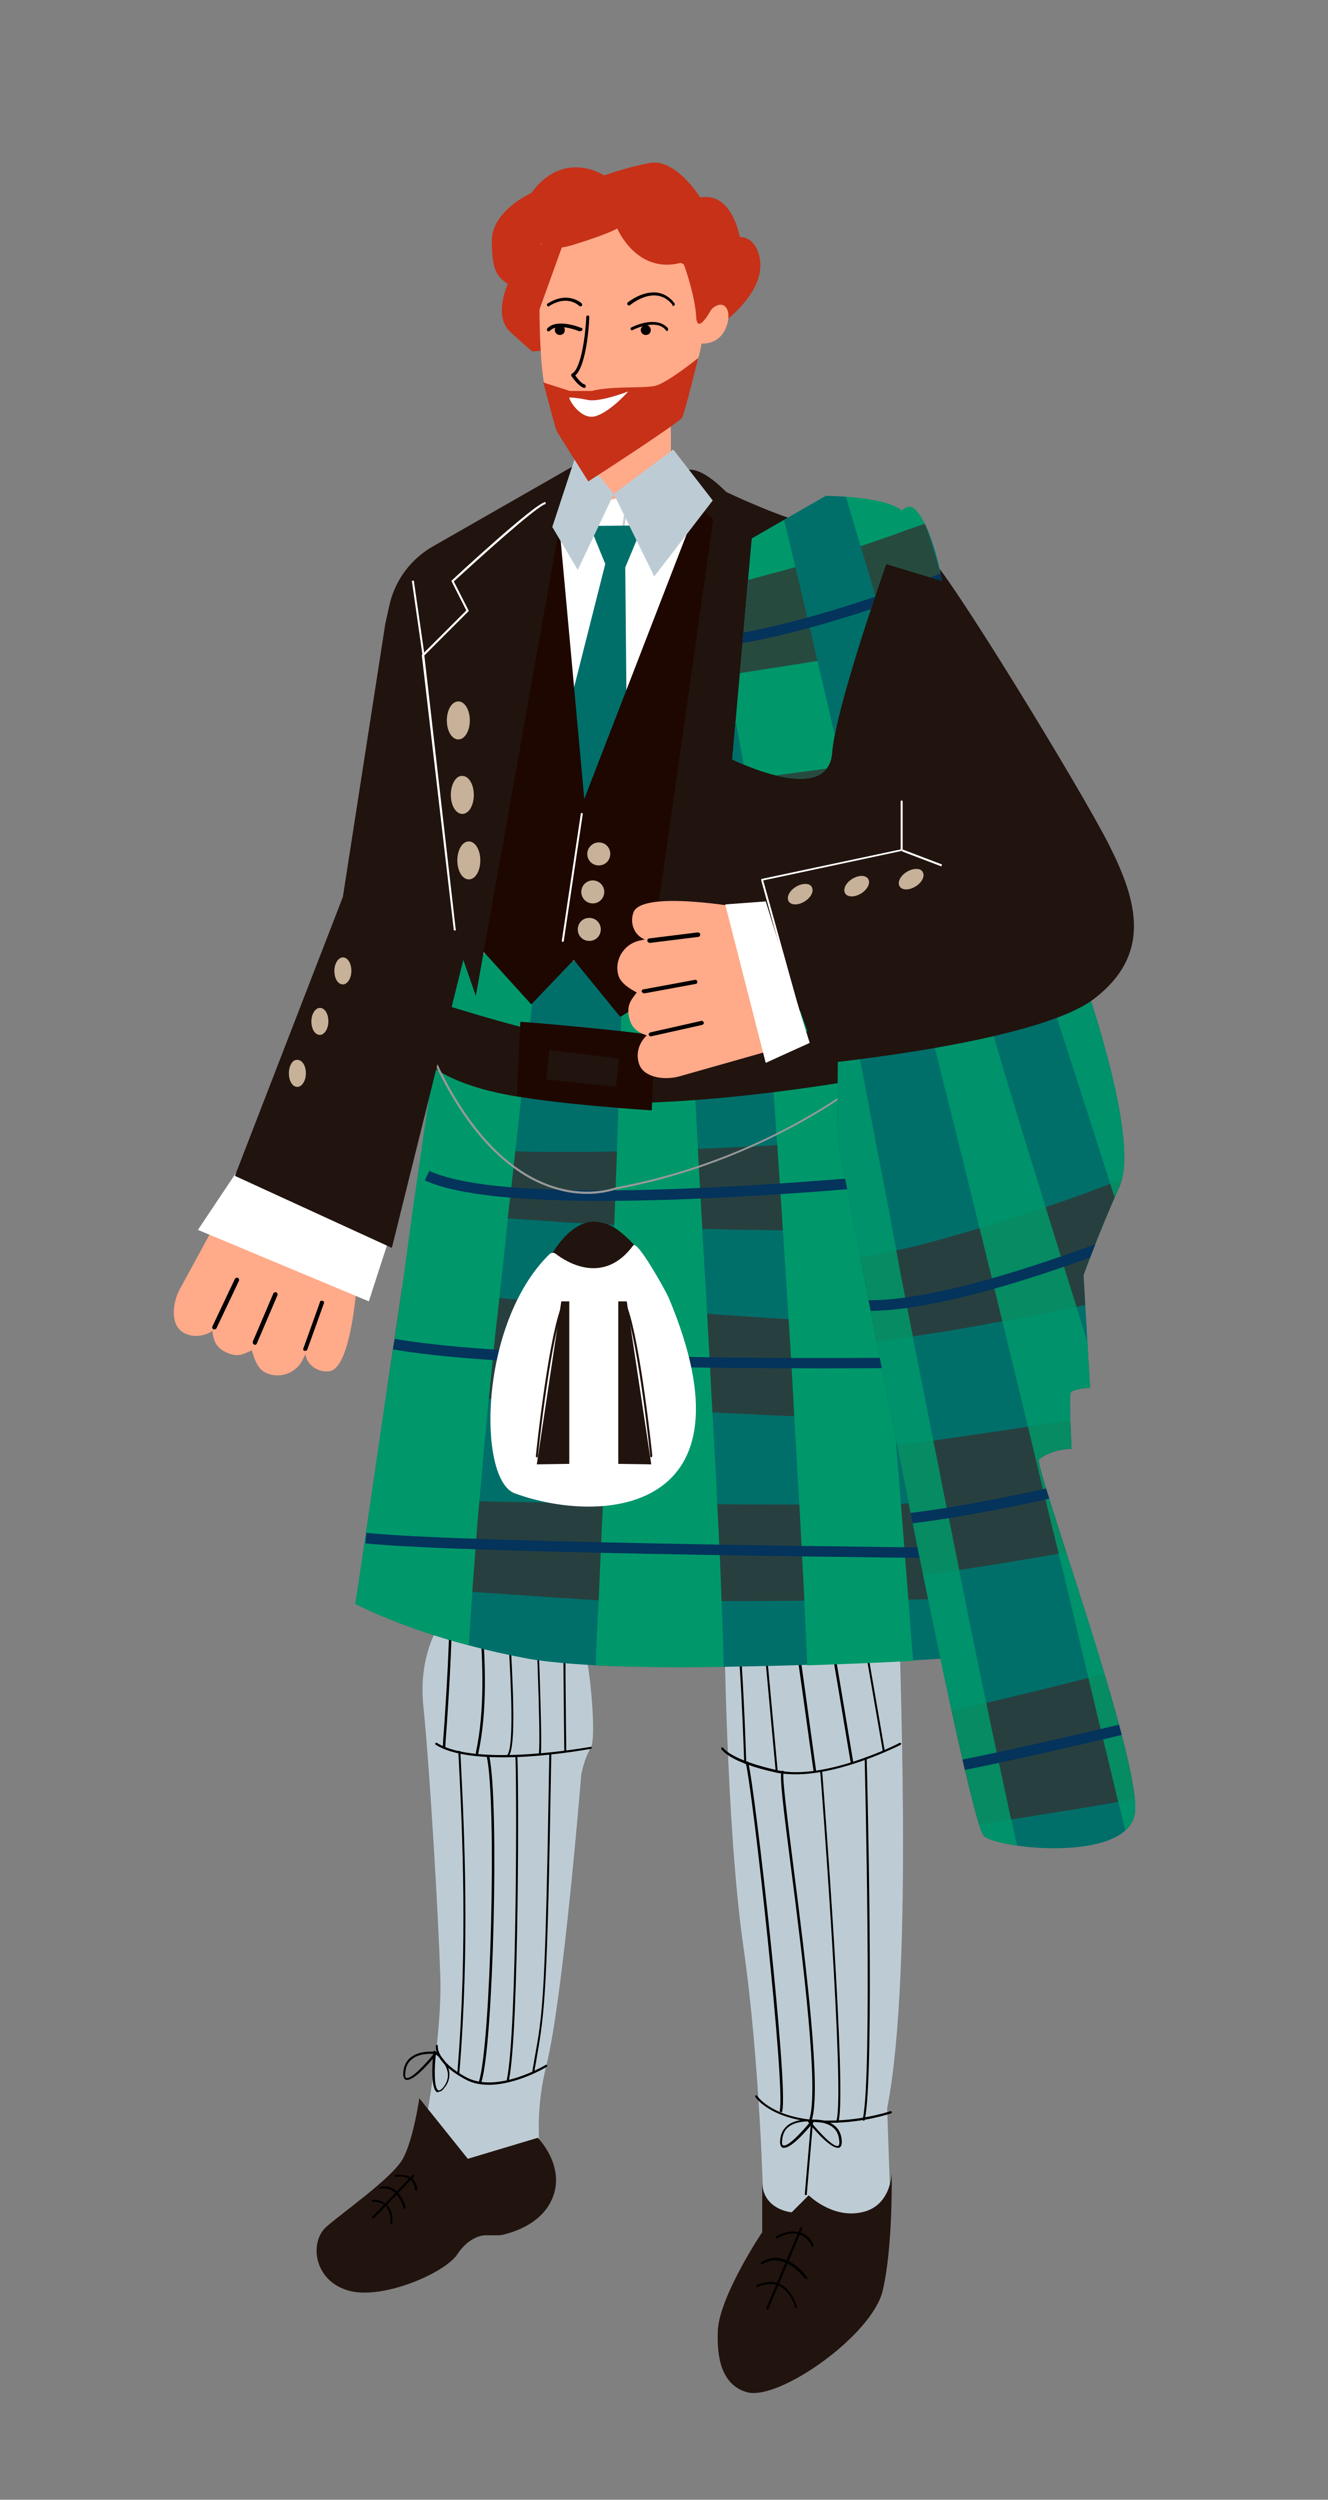
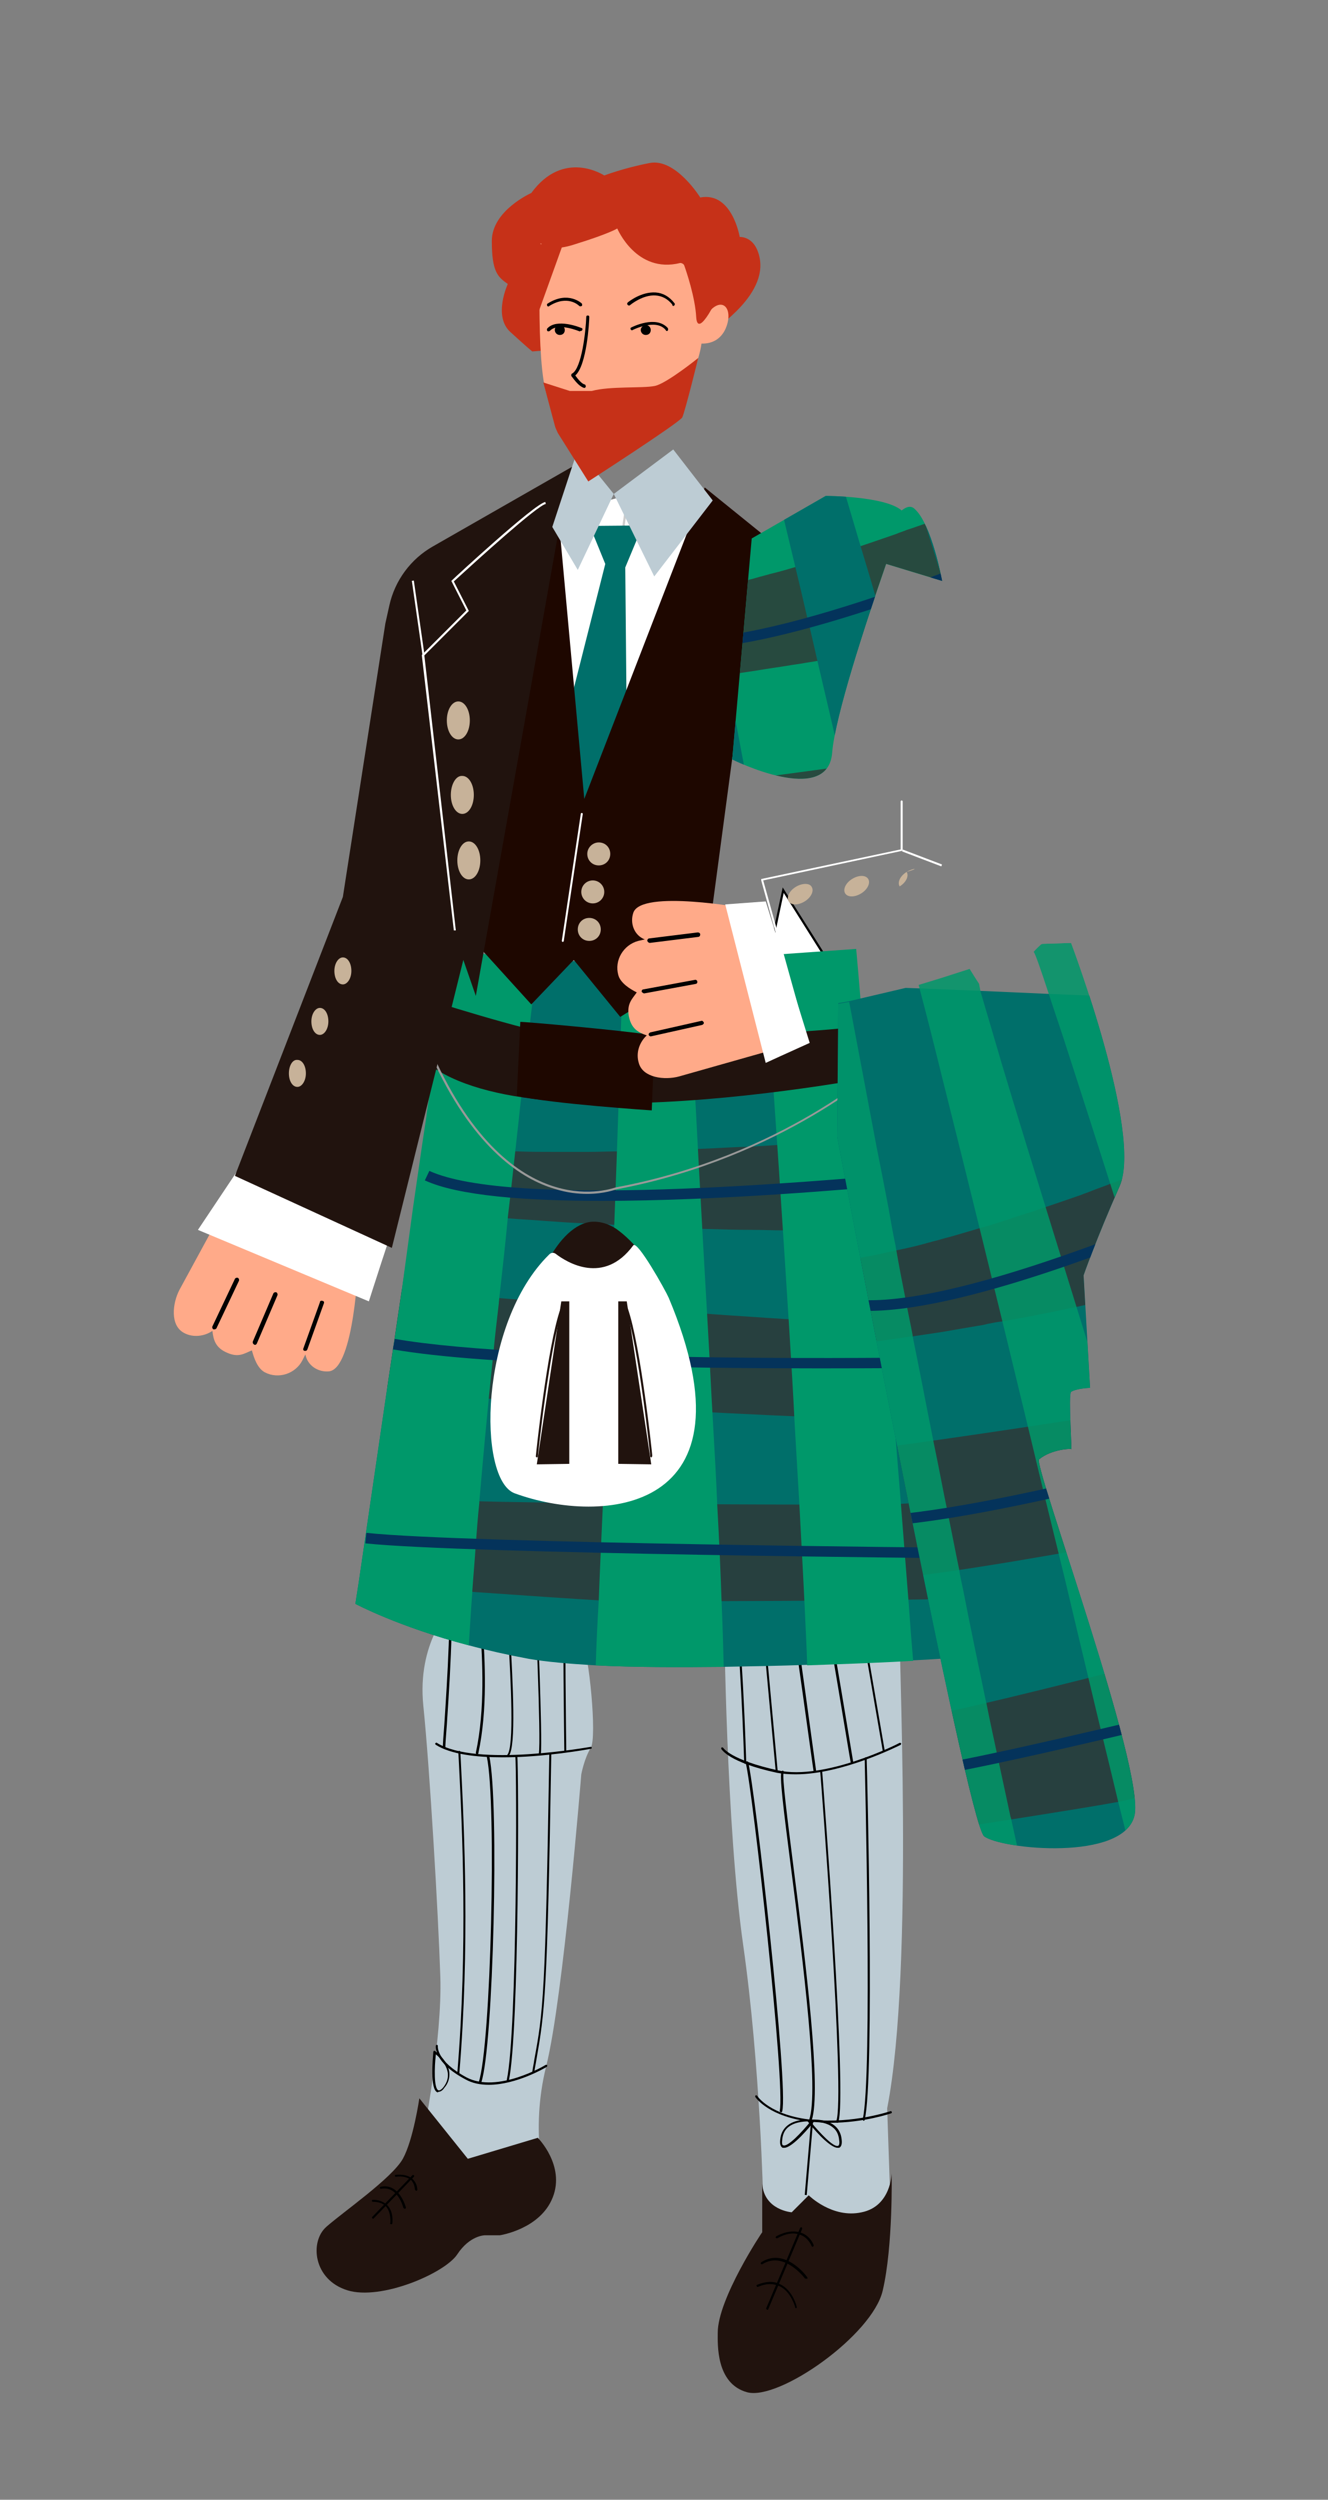
<svg xmlns="http://www.w3.org/2000/svg" xmlns:xlink="http://www.w3.org/1999/xlink" id="Слой_1" x="0px" y="0px" viewBox="0 0 265.7 500" style="enable-background:new 0 0 265.7 500;" xml:space="preserve">
  <rect x="0" y="0" width="265.7" height="500" fill="#808080" stroke="none" />
  <style type="text/css"> .st0{fill:#FFFFFF;} .st1{fill:#BDCCD4;} .st2{fill:#21130E;} .st3{fill:#006F6A;} .st4{opacity:0.77;} .st5{fill:#333333;} .st6{fill:#00986A;} .st7{fill:#04335B;} .st8{fill:#1E0700;} .st9{fill:#999999;} .st10{fill:#FFAA89;} .st11{fill:#CCCCCC;} .st12{fill:#C7B299;} .st13{clip-path:url(#SVGID_2_);} .st14{opacity:0.85;} .st15{fill:#C63118;} .st16{clip-path:url(#SVGID_4_);} .st17{fill:#FFFF00;} </style>
  <g>
    <g>
      <g>
        <g>
          <g>
            <g>
              <polygon class="st0" points="156.7,178 150.4,208.1 172.8,203.4 " />
            </g>
          </g>
          <g>
            <g>
              <path d="M156.6,177.5l16.5,26.1l-23.1,4.8L156.6,177.5z M156.8,178.6l-6.2,29.3l21.8-4.5L156.8,178.6z" />
            </g>
          </g>
        </g>
        <g>
          <g>
            <g>
              <g>
                <g>
                  <path class="st1" d="M180,324.2c-0.4,3,3,69.5-2.5,97.5l0.6,17.6l-2.5,8.1l-13.8,6.6l-9.1-13.8c0,0-0.6-27.3-4-51.1 c-3.4-23.7-3.8-64.8-3.8-64.8H180z" />
                </g>
              </g>
            </g>
            <g>
              <g>
                <g>
                  <g>
                    <path d="M159.2,354.9c9.4,0,20.8-5.8,21-5.9c0.1-0.1,0.1-0.2,0.1-0.3c-0.1-0.1-0.2-0.1-0.3-0.1c-0.1,0.1-14.9,7.6-24.4,5.5 c-9.5-2.1-10.9-4.5-10.9-4.5c-0.1-0.1-0.2-0.1-0.3-0.1c-0.1,0.1-0.1,0.2-0.1,0.3c0.1,0.1,1.4,2.7,11.2,4.8 C156.6,354.8,157.8,354.9,159.2,354.9z" />
                  </g>
                </g>
              </g>
              <g>
                <g>
                  <g>
                    <path d="M176.8,350.3C176.8,350.3,176.8,350.3,176.8,350.3c0.2,0,0.2-0.1,0.2-0.2l-4.9-28.4c0-0.1-0.1-0.2-0.2-0.2 c-0.1,0-0.2,0.1-0.2,0.2l4.9,28.4C176.6,350.2,176.7,350.3,176.8,350.3z" />
                  </g>
                </g>
              </g>
              <g>
                <g>
                  <g>
                    <path d="M163.1,354.5C163.1,354.5,163.1,354.5,163.1,354.5c0.1,0,0.2-0.1,0.2-0.2c-0.2-1.2-4-29.9-4.7-32.6 c0-0.1-0.1-0.2-0.3-0.2c-0.1,0-0.2,0.1-0.2,0.3c0.6,2.7,4.6,32.3,4.7,32.6C162.9,354.4,163,354.5,163.1,354.5z" />
                  </g>
                </g>
              </g>
              <g>
                <g>
                  <g>
                    <path d="M155.4,354.5C155.4,354.5,155.4,354.5,155.4,354.5c0.1,0,0.2-0.1,0.2-0.2l-3-32.6c0-0.1-0.1-0.2-0.2-0.2 c-0.1,0-0.2,0.1-0.2,0.2l3,32.6C155.2,354.4,155.3,354.5,155.4,354.5z" />
                  </g>
                </g>
              </g>
              <g>
                <g>
                  <g>
                    <path d="M149.1,352.8C149.1,352.8,149.1,352.8,149.1,352.8c0.1,0,0.2-0.1,0.2-0.2c0-1.1-0.9-27.2-2.1-31 c0-0.1-0.2-0.2-0.3-0.1c-0.1,0-0.2,0.2-0.1,0.3c1.2,3.7,2.1,30.6,2.1,30.9C148.9,352.7,149,352.8,149.1,352.8z" />
                  </g>
                </g>
              </g>
              <g>
                <g>
                  <g>
                    <path d="M170.5,352.6C170.5,352.6,170.5,352.6,170.5,352.6c0.2,0,0.2-0.1,0.2-0.2c-0.2-1.1-4.6-28.1-5.3-30.7 c0-0.1-0.1-0.2-0.3-0.2c-0.1,0-0.2,0.1-0.2,0.3c0.7,2.7,5.2,30.4,5.3,30.7C170.3,352.5,170.4,352.6,170.5,352.6z" />
                  </g>
                </g>
              </g>
              <g>
                <g>
                  <g>
                    <g>
                      <path d="M166.1,424.6c6.8,0,12.2-1.9,12.2-1.9c0.1,0,0.2-0.2,0.1-0.3c0-0.1-0.2-0.2-0.3-0.1c-0.1,0-7.3,2.5-15.6,1.7 c-8.3-0.8-11-4.7-11-4.8c-0.1-0.1-0.2-0.1-0.3-0.1c-0.1,0.1-0.1,0.2-0.1,0.3c0.1,0.2,2.8,4.1,11.3,5 C163.8,424.5,165,424.6,166.1,424.6z" />
                    </g>
                  </g>
                </g>
                <g>
                  <g>
                    <g>
                      <path d="M156.6,429.6c-0.4-0.2-0.6-0.7-0.5-1.6c0.1-1.2,0.6-2.2,1.5-2.9c1.9-1.5,5-1.1,5.1-1.1c0.1,0,0.1,0.1,0.2,0.1 c0,0.1,0,0.2,0,0.2c-0.7,0.9-4.3,5.3-6,5.3C156.8,429.6,156.7,429.6,156.6,429.6z M157.8,425.4c-0.8,0.6-1.2,1.5-1.3,2.6 c-0.1,0.7,0,1.1,0.2,1.1c0.9,0.4,3.7-2.6,5.5-4.8C161.4,424.3,159.2,424.3,157.8,425.4z" />
                    </g>
                  </g>
                </g>
                <g>
                  <g>
                    <g>
                      <path class="st0" d="M161.4,439l1.3-14.8L161.4,439z" />
                    </g>
                  </g>
                  <g>
                    <g>
                      <rect x="154.6" y="431.4" transform="matrix(8.540475e-02 -0.996 0.996 8.540475e-02 -281.869 556.162)" width="14.9" height="0.4" />
                    </g>
                  </g>
                </g>
                <g>
                  <g>
                    <g>
                      <path d="M161.6,424.3c0-0.1-0.1-0.1,0-0.2c0-0.1,0.1-0.1,0.2-0.1c0.1,0,3.2-0.4,5.1,1.1c0.9,0.7,1.4,1.7,1.5,2.9 c0.1,0.9-0.1,1.4-0.5,1.6c-0.1,0-0.2,0-0.3,0C165.9,429.6,162.3,425.3,161.6,424.3z M162.2,424.4c1.8,2.2,4.6,5.2,5.5,4.8 c0.2-0.1,0.3-0.5,0.2-1.1c-0.1-1.1-0.5-2-1.3-2.6c-1.1-0.9-2.7-1.1-3.8-1.1C162.6,424.4,162.4,424.4,162.2,424.4z" />
                    </g>
                  </g>
                </g>
              </g>
            </g>
            <g>
              <g>
                <g>
                  <g>
                    <path d="M172.8,424.2c0.1,0,0.2-0.1,0.2-0.2c2-8.1,0.5-69.7,0.4-72.3c0-0.1-0.1-0.2-0.2-0.2c-0.1,0-0.2,0.1-0.2,0.2 c0,0.6,1.6,64.1-0.4,72.2C172.6,424,172.7,424.2,172.8,424.2C172.8,424.2,172.8,424.2,172.8,424.2z" />
                  </g>
                </g>
              </g>
              <g>
                <g>
                  <g>
                    <path d="M167.5,424.6c0.1,0,0.2,0,0.2-0.1c1.9-4.4-3-67.5-3.2-70.2c0-0.1-0.1-0.2-0.2-0.2c-0.1,0-0.2,0.1-0.2,0.2 c0.1,0.7,5.1,65.7,3.2,70C167.3,424.4,167.3,424.6,167.5,424.6C167.5,424.6,167.5,424.6,167.5,424.6z" />
                  </g>
                </g>
              </g>
              <g>
                <g>
                  <g>
                    <path d="M162.2,424.2c0.1,0,0.2-0.1,0.2-0.1c2-5.9-1.2-31.6-3.6-50.3c-1.2-9.6-2.4-18.7-2-19.3c0.1-0.1,0-0.2-0.1-0.3 c-0.1-0.1-0.2,0-0.3,0.1c-0.5,0.7,0.3,7.2,1.9,19.6c2.4,18.7,5.6,44.3,3.6,50.1C162,424,162.1,424.1,162.2,424.2 C162.2,424.2,162.2,424.2,162.2,424.2z" />
                  </g>
                </g>
              </g>
              <g>
                <g>
                  <g>
                    <path d="M156.3,422.5c0.1,0,0.2-0.1,0.2-0.2c1.3-4.8-5.4-64.3-6.8-69.8c0-0.1-0.1-0.2-0.3-0.2c-0.1,0-0.2,0.1-0.2,0.3 c1.4,5.5,8,64.9,6.8,69.6C156,422.3,156.1,422.5,156.3,422.5C156.2,422.5,156.3,422.5,156.3,422.5z" />
                  </g>
                </g>
              </g>
            </g>
          </g>
          <g>
            <g>
              <g>
                <g>
                  <path class="st1" d="M116.5,328.4c1.3,2.1,3,19.1,1.7,21.2c-1.3,2.1-1.9,5.3-1.9,5.3s-3.6,44.7-7,58.3 c-3.4,13.6,0,24.2,0,24.2l-16.5,5.1l-8.1-15.3c0,0,3.8-19.5,3.4-31.8c-0.4-12.3-2.1-41.5-3.4-54.2 c-1.3-12.7,5.5-19.5,5.5-19.5L116.5,328.4z" />
                </g>
              </g>
            </g>
            <g>
              <g>
                <g>
                  <g>
                    <path d="M100.6,351.5c8.4,0,17-1.6,17.6-1.7c0.1,0,0.2-0.1,0.2-0.2c0-0.1-0.1-0.2-0.2-0.2c-0.2,0-22.9,4.2-30.8-0.8 c-0.1-0.1-0.2,0-0.3,0.1c-0.1,0.1,0,0.2,0.1,0.3C90.2,350.9,95.3,351.5,100.6,351.5z" />
                  </g>
                </g>
              </g>
              <g>
                <g>
                  <g>
                    <path d="M113.1,350.3C113.1,350.3,113.1,350.3,113.1,350.3c0.1,0,0.2-0.1,0.2-0.2c0-0.3-0.4-28,0-30c0-0.1-0.1-0.2-0.2-0.2 c-0.1,0-0.2,0.1-0.2,0.2c-0.4,2.1,0,29,0,30.1C112.9,350.2,112.9,350.3,113.1,350.3z" />
                  </g>
                </g>
              </g>
              <g>
                <g>
                  <g>
                    <path d="M108,351.1c0.1,0,0.2-0.1,0.2-0.2c0.4-3-0.8-30.6-0.8-31.8c0-0.1-0.1-0.2-0.2-0.2c-0.1,0-0.2,0.1-0.2,0.2 c0,0.3,1.3,28.8,0.8,31.7C107.8,351,107.8,351.1,108,351.1C108,351.1,108,351.1,108,351.1z" />
                  </g>
                </g>
              </g>
              <g>
                <g>
                  <g>
                    <path d="M101.6,351.3c0.1,0,0.1,0,0.2-0.1c1.5-1.8,0.8-14.5,0.3-23.8c-0.2-4.3-0.4-7.7-0.3-8.6c0-0.1-0.1-0.2-0.2-0.2 c-0.1,0-0.2,0.1-0.2,0.2c-0.1,0.9,0.1,4.3,0.3,8.7c0.5,8.7,1.2,21.9-0.2,23.5c-0.1,0.1-0.1,0.2,0,0.3 C101.5,351.3,101.6,351.3,101.6,351.3z" />
                  </g>
                </g>
              </g>
              <g>
                <g>
                  <g>
                    <path d="M95.5,350.9c0.1,0,0.2-0.1,0.2-0.2c1.9-8.8,1.3-18.6,0.9-25.1c-0.2-3.4-0.4-6-0.1-7.2c0-0.1,0-0.2-0.2-0.3 c-0.1,0-0.2,0-0.3,0.2c-0.3,1.2-0.1,3.8,0.1,7.3c0.4,6.4,1,16.2-0.9,25C95.2,350.8,95.3,350.9,95.5,350.9 C95.5,350.9,95.5,350.9,95.5,350.9z" />
                  </g>
                </g>
              </g>
              <g>
                <g>
                  <g>
                    <path d="M88.9,349.8c0.1,0,0.2-0.1,0.2-0.2c0-0.5,0.1-2.2,0.3-4.6c0.9-13.4,1.5-25.9,0.3-27.3c-0.1-0.1-0.3-0.2-0.4-0.2 c-0.1,0-0.2,0.1-0.2,0.2c0,0.1,0.1,0.2,0.2,0.2c0,0,0,0,0,0c1.3,1.4,0.1,19.3-0.4,27c-0.2,2.4-0.3,4.1-0.3,4.6 C88.7,349.7,88.8,349.8,88.9,349.8z" />
                  </g>
                </g>
              </g>
            </g>
            <g>
              <g>
                <g>
                  <g>
                    <path d="M97.8,417c5.5,0,11.3-3.4,11.6-3.6c0.1-0.1,0.1-0.2,0.1-0.3c-0.1-0.1-0.2-0.1-0.3-0.1c-0.1,0.1-9.7,5.8-15.9,2.5 c-6.1-3.3-5.7-6.2-5.7-6.3c0-0.1-0.1-0.2-0.2-0.2c-0.1,0-0.2,0.1-0.2,0.2c0,0.1-0.5,3.3,5.9,6.7 C94.5,416.7,96.1,417,97.8,417z" />
                  </g>
                </g>
              </g>
              <g>
                <g>
                  <g>
                    <g>
                      <path d="M106.7,414.7c0.1,0,0.2-0.1,0.2-0.2c0.1-0.9,0.3-1.7,0.4-2.4c1.7-9.8,2.2-12.5,3-61.2c0-0.1-0.1-0.2-0.2-0.2 c-0.1,0-0.2,0.1-0.2,0.2c-0.8,48.6-1.2,51.3-3,61.1c-0.1,0.8-0.3,1.6-0.4,2.4C106.5,414.5,106.6,414.6,106.7,414.7 C106.7,414.7,106.7,414.7,106.7,414.7z" />
                    </g>
                  </g>
                </g>
                <g>
                  <g>
                    <g>
                      <path d="M101.6,416.4c0.1,0,0.2-0.1,0.2-0.2c2.1-9.7,2-62.8,1.7-64.9c0-0.1-0.1-0.2-0.2-0.2c-0.1,0-0.2,0.1-0.2,0.2 c0.3,2.1,0.4,55-1.7,64.7C101.4,416.2,101.5,416.3,101.6,416.4C101.6,416.4,101.6,416.4,101.6,416.4z" />
                    </g>
                  </g>
                </g>
                <g>
                  <g>
                    <g>
                      <path d="M96.1,416.6c0.1,0,0.2-0.1,0.2-0.1c2.4-7.1,3.6-55.9,1.6-65.2c0-0.1-0.1-0.2-0.3-0.2c-0.1,0-0.2,0.1-0.2,0.3 c2,9.3,0.8,57.9-1.6,65C95.9,416.5,95.9,416.6,96.1,416.6C96.1,416.6,96.1,416.6,96.1,416.6z" />
                    </g>
                  </g>
                </g>
                <g>
                  <g>
                    <g>
                      <path d="M91.7,414.9c0.1,0,0.2-0.1,0.2-0.2c2.1-25.3,1-48.5,0.3-62.4l-0.1-1.9c0-0.1-0.1-0.2-0.2-0.2 c-0.1,0-0.2,0.1-0.2,0.2l0.1,1.9c0.7,13.8,1.8,37-0.3,62.3C91.4,414.8,91.5,414.9,91.7,414.9 C91.7,414.9,91.7,414.9,91.7,414.9z" />
                    </g>
                  </g>
                </g>
              </g>
            </g>
            <g>
              <g>
                <g>
-                   <path d="M81.2,416c-0.4-0.2-0.6-0.7-0.5-1.6c0.1-1.2,0.6-2.2,1.5-2.9c1.9-1.5,5-1.1,5.1-1.1c0.1,0,0.1,0.1,0.2,0.1 c0,0.1,0,0.2,0,0.2c-0.7,0.9-4.3,5.3-6,5.3C81.3,416.1,81.2,416,81.2,416z M82.4,411.9c-0.8,0.6-1.2,1.5-1.3,2.6 c-0.1,0.7,0,1.1,0.2,1.1c0.9,0.4,3.7-2.6,5.5-4.8C85.9,410.8,83.8,410.7,82.4,411.9z" />
-                 </g>
+                   </g>
              </g>
            </g>
            <g>
              <g>
                <g>
                  <path d="M87.5,418.5c-1.5-0.6-0.9-6.8-0.8-8.1c0-0.1,0.1-0.1,0.1-0.2c0.1,0,0.1,0,0.2,0c0.1,0.1,2.6,1.9,2.9,4.3 c0.1,1.1-0.2,2.2-1,3.1c-0.4,0.6-0.8,0.8-1.2,0.8C87.7,418.5,87.6,418.5,87.5,418.5z M87.7,418.1c0.2,0.1,0.6-0.1,1-0.6 c0.7-0.9,1-1.8,0.9-2.8c-0.2-1.8-1.8-3.3-2.4-3.8C86.9,413.6,86.8,417.7,87.7,418.1z" />
                </g>
              </g>
            </g>
          </g>
          <g>
            <g>
              <g>
                <g>
                  <g>
                    <path class="st2" d="M143.6,466.6c0,2.2-0.4,10.2,5.9,11.9c6.4,1.7,25-11.4,27.1-20.3c2.1-8.9,1.8-23.5,1.8-23.5 s-0.1,6.6-6,7.8c-5.9,1.3-10.6-3.4-10.6-3.4l-3.4,3.4c0,0-5.5-0.4-5.9-5.7v9.7C152.5,446.4,143.6,459.8,143.6,466.6z" />
                  </g>
                </g>
              </g>
              <g>
                <g>
                  <g>
                    <g>
                      <path d="M153.5,462c0.1,0,0.2,0,0.2-0.1l6.8-16.1c0-0.1,0-0.2-0.1-0.3c-0.1,0-0.2,0-0.3,0.1l-6.8,16.1 C153.3,461.8,153.3,461.9,153.5,462C153.5,462,153.5,462,153.5,462z" />
                    </g>
                  </g>
                </g>
                <g>
                  <g>
                    <g>
                      <path d="M159.2,461.7C159.3,461.7,159.3,461.7,159.2,461.7c0.2,0,0.2-0.1,0.2-0.3c0-0.1-0.8-3.3-3.3-4.5 c-1.3-0.7-2.9-0.6-4.6,0.1c-0.1,0-0.2,0.2-0.1,0.3c0,0.1,0.2,0.2,0.3,0.1c1.6-0.7,3-0.7,4.3-0.1c2.3,1.1,3.1,4.2,3.1,4.2 C159.1,461.6,159.2,461.7,159.2,461.7z" />
                    </g>
                  </g>
                </g>
                <g>
                  <g>
                    <g>
                      <path d="M161.4,455.8c0,0,0.1,0,0.1,0c0.1-0.1,0.1-0.2,0-0.3c0-0.1-4.4-6.1-9.2-3c-0.1,0.1-0.1,0.2-0.1,0.3 c0.1,0.1,0.2,0.1,0.3,0.1c4.4-2.8,8.6,2.9,8.6,2.9C161.2,455.7,161.3,455.8,161.4,455.8z" />
                    </g>
                  </g>
                </g>
                <g>
                  <g>
                    <g>
                      <path d="M162.6,449.4C162.7,449.4,162.7,449.4,162.6,449.4c0.2-0.1,0.2-0.2,0.2-0.3c0-0.1-0.7-1.9-2.5-2.5 c-1.4-0.5-3.1-0.3-5,0.7c-0.1,0.1-0.1,0.2-0.1,0.3c0.1,0.1,0.2,0.1,0.3,0.1c1.8-1,3.3-1.2,4.6-0.7 c1.7,0.6,2.3,2.3,2.3,2.3C162.5,449.4,162.6,449.4,162.6,449.4z" />
                    </g>
                  </g>
                </g>
              </g>
            </g>
            <g>
              <g>
                <g>
                  <g>
                    <path class="st2" d="M93.6,431.8l14-4.2c0,0,5.5,5.5,3,11.9c-2.5,6.4-10.6,7.6-10.6,7.6h-3c0,0-3,0-5.5,3.8 c-2.5,3.8-15.3,9.3-22,7.2c-6.8-2.1-7.6-9.7-4.2-12.7c3.4-3,13.1-9.7,15.3-13.6c2.1-3.8,3.3-12.1,3.3-12.1L93.6,431.8z" />
                  </g>
                </g>
              </g>
              <g>
                <g>
                  <g>
                    <g>
                      <path d="M74.6,443.8c0.1,0,0.1,0,0.2-0.1l8-8.3c0.1-0.1,0.1-0.2,0-0.3c-0.1-0.1-0.2-0.1-0.3,0l-8,8.3 c-0.1,0.1-0.1,0.2,0,0.3C74.5,443.7,74.6,443.8,74.6,443.8z" />
                    </g>
                  </g>
                </g>
                <g>
                  <g>
                    <g>
                      <path d="M78.3,444.9c0.1,0,0.2-0.1,0.2-0.2c0-0.1,0.3-2.3-1-3.6c-0.7-0.7-1.7-1.1-2.9-1.1c-0.1,0-0.2,0.1-0.2,0.2 c0,0.1,0.1,0.2,0.2,0.2c1.1,0,2,0.3,2.6,0.9c1.1,1.2,0.9,3.3,0.9,3.3C78,444.8,78.1,444.9,78.3,444.9 C78.2,444.9,78.3,444.9,78.3,444.9z" />
                    </g>
                  </g>
                </g>
                <g>
                  <g>
                    <g>
                      <path d="M81,441.8C81,441.8,81,441.8,81,441.8c0.2,0,0.2-0.2,0.2-0.3c0,0-1.3-4.9-5-4.1c-0.1,0-0.2,0.1-0.2,0.2 c0,0.1,0.1,0.2,0.2,0.2c3.4-0.7,4.5,3.8,4.5,3.8C80.8,441.7,80.9,441.8,81,441.8z" />
                    </g>
                  </g>
                </g>
                <g>
                  <g>
                    <g>
                      <path d="M83.3,438.2c0.1,0,0.2-0.1,0.2-0.2c0-0.1,0-1.3-1-2.2c-0.8-0.7-1.9-0.9-3.3-0.8c-0.1,0-0.2,0.1-0.2,0.2 c0,0.1,0.1,0.2,0.2,0.2c1.3-0.2,2.3,0.1,3,0.6c0.8,0.8,0.8,1.9,0.8,1.9C83.1,438.1,83.2,438.2,83.3,438.2 C83.3,438.2,83.3,438.2,83.3,438.2z" />
                    </g>
                  </g>
                </g>
              </g>
            </g>
          </g>
        </g>
        <g>
          <g>
            <g>
              <g>
                <path class="st3" d="M71.1,320.8c0,0,8.6,4.6,22.7,8.3c3.7,1,7.7,1.9,12,2.7c3.5,0.6,8.1,1,13.3,1.3 c7.6,0.4,16.6,0.4,25.6,0.3c5.7-0.1,11.4-0.2,16.8-0.4c8.6-0.3,16.1-0.6,21.2-0.9c4.1-0.2,6.6-0.4,6.6-0.4s-0.5-4.6-1.4-12.1 l-0.3-2.8l-0.3-2.4l-0.1-1.2l-0.1-1.3l-0.1-1.3l0-0.2l-0.2-1.9c-0.1-0.9-0.2-1.9-0.3-2.8l-0.2-1.4l-0.7-6 c-0.5-4.7-1.1-9.7-1.7-14.9c-0.4-3.6-0.8-7.3-1.2-11c-0.3-2.8-0.6-5.6-0.9-8.4c-1.1-9.8-2.2-19.5-3.1-28.1 c-0.4-3.8-0.8-7.5-1.2-10.8c-0.4-3.9-0.8-7.3-1.1-10.3c-0.3-3-0.6-5.5-0.7-7.4c-0.2-2.4-0.3-3.8-0.3-4l-2.9-0.6l-19.1-3.9 l-15.2-3.1l-13.6-2.8l-3.1-0.6c0,0,0,0,0,0h0c0,0,0,0,0,0c0,0,0,0,0,0h0l-13.8-0.3c-7-0.4-13-1.1-17.2-2.2l-2,13.6l-1.1,7.2 l-1.8,12.1l-0.1,0.9l-0.8,5.3l-1.9,13.1L80.4,258l-1.6,10.8l-1.3,8.6l-2.9,19.8v0l-2.8,19.1L71.1,320.8z" />
              </g>
            </g>
          </g>
          <g>
            <g>
              <g class="st4">
                <g>
                  <g>
                    <path class="st5" d="M71.8,316.8c5.6,0.4,39.1,2.8,48,3.3c8.1,0.4,66.4,0,68.2-0.3l-0.3-2.5l-0.3-2.2l-0.1-1.1l-0.1-1.2 l-0.1-1.2l-0.2-1.8c-0.1-0.8-0.2-1.7-0.3-2.6l-0.2-1.3l-0.7-5.5c-1.6,0.1-3.4,0.3-5.5,0.4c-5.4,0.4-100,0-105.5-1.5 L71.8,316.8z" />
                  </g>
                </g>
              </g>
              <g class="st4">
                <g>
                  <g>
                    <path class="st5" d="M77.5,277.4c5.1,2.5,96.2,6.9,101.4,6.5c1.9-0.1,3.5-0.3,5-0.4c-0.7-6.3-1.4-12.9-2.2-19.4 c-1.4,0.2-2.8,0.5-4.3,0.6c-5.8,0.7-92-6-97-6.8L77.5,277.4z" />
                  </g>
                </g>
              </g>
              <g class="st4">
                <g>
                  <g>
                    <path class="st5" d="M82.8,242.1c4.2,0.4,8.9,0.8,13.9,1.2c1.6,0.1,3.2,0.2,4.9,0.4c0.1,0,0.1,0,0.2,0 c2.3,0.2,4.7,0.3,7.1,0.5c2.7,0.2,5.5,0.4,8.3,0.5c0.8,0,1.6,0.1,2.4,0.1c1.2,0.1,2.3,0.1,3.5,0.2c1.9,0.1,3.8,0.2,5.8,0.3 c1.4,0.1,2.9,0.1,4.3,0.2c2.5,0.1,5,0.2,7.5,0.3c3.4,0.1,6.7,0.2,10,0.2c2.1,0,4.1,0.1,6.2,0.1c5.3,0,10.3-0.1,14.9-0.3 c1.1-0.1,2.1-0.1,3.2-0.2c-0.3-2.4-0.4-3.8-0.3-4l-3.3-0.6c-0.1-1.5-0.3-3-0.4-4.3c-0.4-4-0.7-7-0.9-8.6 c-1.1,0.1-2.3,0.2-3.4,0.2c-3.4,0.2-7.1,0.5-10.9,0.7c-1.5,0.1-3.1,0.2-4.6,0.3c0,0,0,0,0,0c-0.9,0.1-1.8,0.1-2.7,0.1 c-2.8,0.1-5.7,0.3-8.6,0.4c-2.7,0.1-5.5,0.2-8.3,0.3c-0.2,0-0.4,0-0.6,0c-2.4,0.1-4.8,0.1-7.2,0.2c-2.1,0-4.1,0.1-6.2,0.1 c-1.2,0-2.3,0-3.5,0c0,0,0,0,0,0c0,0,0,0,0,0c0,0,0,0,0,0h0c-0.8,0-1.5,0-2.2,0c-0.3,0-0.5,0-0.8,0c-2.6,0-5.1,0-7.6-0.1 c-1.7,0-3.3-0.1-4.8-0.2c-3.5-0.2-6.8-0.4-9.7-0.7c-1.4-0.1-2.7-0.3-4-0.5L82.8,242.1z" />
                  </g>
                </g>
              </g>
            </g>
            <g>
              <g>
                <g>
                  <g>
                    <path class="st6" d="M119.2,333.1c7.6,0.4,16.6,0.4,25.6,0.3c-0.1-3.7-0.2-7.8-0.4-12.3c-0.2-6.1-0.5-12.9-0.9-20.1 c-0.2-5.1-0.5-10.3-0.8-15.6c-0.4-6.7-0.7-13.5-1.1-20.3c-1.3-22.7-2.5-44.6-3.1-57.8c-0.3-5.6-0.4-9.7-0.3-11.6 c0-0.7,0.1-1.2,0.1-1.2c0,0-0.5-1-1.3-2.6c-4.2,0.2-8.4,0.3-12.5,0.3v0.7c0,3.6-0.1,8.2-0.3,13.6c-0.4,15-1.2,35.9-2,57 c-0.3,7.3-0.6,14.5-0.9,21.6c-0.2,5.7-0.5,11.2-0.7,16.4c-0.3,6.7-0.6,12.9-0.8,18.5C119.5,325,119.3,329.4,119.2,333.1z" />
                  </g>
                </g>
              </g>
              <g>
                <g>
                  <g>
                    <path class="st6" d="M152.5,192c0.2,0.1,0.5,2.6,0.8,6.9c0.2,2.4,0.5,5.5,0.7,9c1.1,14.1,2.5,35.8,3.9,57.8 c0.4,6.5,0.8,13,1.1,19.3c0.3,5.2,0.6,10.3,0.9,15.3c0.4,7.7,0.8,14.8,1.1,21.2c0.2,4.3,0.4,8.2,0.5,11.6 c8.6-0.3,16.1-0.6,21.2-0.9c-0.3-3.4-0.6-7.3-0.9-11.6c-0.5-6.5-1.1-13.8-1.7-21.7c-0.4-4.8-0.8-9.9-1.2-15 c-0.5-6.3-1-12.7-1.5-19.2c-1.7-21.4-3.4-42.6-4.6-57.2c-0.1-1.7-0.3-3.3-0.4-4.8c-0.5-6.2-0.9-10.7-1.1-12.9l-16.9,1.2 c0,0,0,0,0,0C153.2,191.7,152.5,192,152.5,192z" />
                  </g>
                </g>
              </g>
              <g>
                <g>
                  <g>
                    <path class="st6" d="M71.1,320.8c0,0,8.6,4.6,22.7,8.3c0.2-3.2,0.4-6.8,0.7-10.7c0-0.1,0-0.1,0-0.2c0.2-3,0.5-6.1,0.7-9.4 c0.2-2.6,0.4-5.4,0.7-8.2c0-0.1,0-0.2,0-0.3c0.5-5.6,1-11.4,1.6-17.5c0.1-1.1,0.2-2.1,0.3-3.2c0.3-2.9,0.6-5.9,0.9-8.8 c0.3-3.3,0.7-6.7,1.1-10.1c0-0.4,0.1-0.8,0.1-1.1c0.6-5.4,1.2-10.7,1.7-16c0,0,0-0.1,0-0.1c0.2-1.7,0.4-3.4,0.6-5.1 c0.3-2.8,0.6-5.5,0.9-8.2c0-0.3,0.1-0.6,0.1-0.9c0.2-1.8,0.4-3.6,0.6-5.4c0.3-2.9,0.6-5.7,1-8.4c0-0.4,0.1-0.8,0.1-1.2 c0.4-3.3,0.7-6.5,1.1-9.4c0.6-4.9,1.1-9.3,1.5-13.1c-7-0.4-13-1.1-17.2-2.2l-2,13.6l-1.1,7.2l-1.8,12.1l-0.1,0.9l-0.8,5.3 l-1.9,13.1L80.4,258l-1.6,10.8l-1.3,8.6l-2.9,19.8v0l-2.8,19.1L71.1,320.8z" />
                  </g>
                </g>
              </g>
            </g>
            <g>
              <g>
                <g>
                  <g>
                    <path class="st7" d="M193.1,311.7l0-2.1c-1,0-100.2-0.9-119.8-3l-0.2,2.1C92.9,310.8,192.1,311.7,193.1,311.7z" />
                  </g>
                </g>
              </g>
              <g>
                <g>
                  <g>
                    <path class="st7" d="M164,273.7c12.5,0,21.2-0.1,21.5-0.1l0-2.1c-0.8,0-78.6,1.2-106.5-3.7l-0.4,2.1 C97.4,273.2,138.6,273.7,164,273.7z" />
                  </g>
                </g>
              </g>
              <g>
                <g>
                  <g>
                    <path class="st7" d="M120.4,240.2c23,0,49.6-2.3,61.5-3.4c3.4-0.3,6-0.5,6.4-0.5c0,0-0.4,0-0.6-0.3l1.5-1.5 c-0.4-0.4-0.4-0.4-7.5,0.2c-19.7,1.7-79.5,7-95.8-0.5l-0.9,1.9C91.7,239.2,105.3,240.2,120.4,240.2z" />
                  </g>
                </g>
              </g>
            </g>
          </g>
          <g>
            <g>
              <g>
                <g>
                  <path class="st2" d="M84.5,199.6c0,0,21.2,6.8,28,7.6c6.8,0.8,61.9,0,67.8-3.8c5.9-3.8,2.1,10.6,2.1,10.6 s-77.5,16.4-97.9-2.2V199.6z" />
                </g>
              </g>
            </g>
            <g>
              <g>
                <g>
                  <g>
                    <path class="st8" d="M131,207.1l-0.6,15c0,0-19.9-1.3-27-2.9l0.7-14.8C104.2,204.3,123.8,206,131,207.1z" />
                  </g>
                </g>
              </g>
              <g>
                <g>
                  <g>
-                     <path class="st2" d="M123.9,211.8l-0.7,5.6c0,0-11-1.2-13.9-1.5l0.6-5.9C110,210.1,119.6,211.1,123.9,211.8z" />
-                   </g>
+                     </g>
                </g>
              </g>
            </g>
          </g>
          <g>
            <g>
              <g>
                <g>
                  <path class="st9" d="M117.5,238.8c3.5,0,5.7-0.9,5.8-0.9c33.5-6.3,53.7-24.9,53.9-25l-0.3-0.3c-0.2,0.2-20.3,18.7-53.7,24.9 c-0.1,0-5.2,2-12.1-0.1c-6.4-1.9-15.7-7.8-23.7-24.8l-0.4,0.2c8.1,17.1,17.5,23.1,24,25 C113.5,238.6,115.7,238.8,117.5,238.8z" />
                </g>
              </g>
            </g>
            <g>
              <g>
                <g>
                  <g>
                    <path class="st2" d="M111.1,285.6c6.3,4.7,28.8,5.9,25.2-15.3c-0.3-1.8-0.7-3.5-1.1-5c-3.1-11.8-8.8-17.3-11.9-19.5 c-1.5-1-3.3-1.6-5.2-1.4c-7.4,1.1-12.3,15.3-12.3,19.8C105.9,272.3,107,282.6,111.1,285.6z" />
                  </g>
                </g>
              </g>
              <g>
                <g>
                  <g>
                    <path class="st0" d="M103,298.7c17.5,6.4,48.9,4,30.8-39.1c-0.7-1.6-6.3-11.6-7.1-10.5c-5.9,8-13.3,3.4-15.5,1.7 c-0.4-0.3-0.9-0.3-1.3,0.1C95.8,264.7,95.5,296,103,298.7z" />
                  </g>
                </g>
              </g>
              <g>
                <g>
                  <polygon class="st2" points="113.9,260.3 113.9,292.8 107.4,292.9 112.3,260.3 " />
                </g>
                <g>
                  <path class="st2" d="M107.4,291.5C107.4,291.5,107.4,291.5,107.4,291.5c-0.1,0-0.2-0.1-0.2-0.2c0-0.2,2.3-22,4.9-29.4 c0-0.1,0.2-0.2,0.3-0.1c0.1,0,0.2,0.2,0.1,0.3c-2.6,7.4-4.9,29.1-4.9,29.4C107.6,291.4,107.5,291.5,107.4,291.5z" />
                </g>
              </g>
              <g>
                <g>
                  <polygon class="st2" points="123.7,260.3 123.7,292.8 130.3,292.9 125.4,260.3 " />
                </g>
                <g>
                  <path class="st2" d="M130.3,291.5c-0.1,0-0.2-0.1-0.2-0.2c0-0.2-2.3-22-4.9-29.4c0-0.1,0-0.2,0.1-0.3c0.1,0,0.2,0,0.3,0.1 c2.6,7.4,4.9,29.2,4.9,29.4C130.5,291.4,130.4,291.5,130.3,291.5C130.3,291.5,130.3,291.5,130.3,291.5z" />
                </g>
              </g>
            </g>
          </g>
        </g>
        <g>
          <g>
            <g>
              <g>
-                 <path class="st10" d="M133.2,74.9c1.7,2.5,0.8,27.1,0.8,27.1l-19.5,5.9l2.1-34.3L133.2,74.9z" />
-               </g>
+                 </g>
            </g>
          </g>
          <g>
            <g>
              <g>
                <g>
                  <g>
                    <g>
                      <g>
                        <path class="st0" d="M135.1,97.5c2.1,1.3,6.9,11.2,6.9,11.2l-16.3,49.4l-11.9,6.4l-7.9-25.5l5.6-36.1l19.3-5.3H135.1z" />
                      </g>
                    </g>
                  </g>
                </g>
                <g>
                  <g>
                    <g>
                      <path class="st11" d="M120,152.1c0.1,0,0.2-0.1,0.2-0.2c1.6-17.5,4.8-50.9,5.8-52.5c0.1-0.1,0-0.2-0.1-0.3 c-0.1-0.1-0.2,0-0.3,0.1c-1.3,2.1-5.7,50.6-5.8,52.7C119.7,151.9,119.8,152,120,152.1C120,152,120,152.1,120,152.1z" />
                    </g>
                  </g>
                </g>
                <g>
                  <polygon class="st3" points="118,105.2 121.1,112.8 112.3,147.6 114.3,160.6 117.9,160.6 125.4,145.9 125.1,113.5 128.6,105.1 " />
                </g>
                <g>
                  <g>
                    <g>
                      <polygon class="st8" points="141,97.5 116.9,159.8 111.4,99.6 93.6,186.9 106.3,200.9 114.8,192 124.1,203.4 141,192.9 152.5,106.8 " />
                    </g>
                  </g>
                </g>
              </g>
            </g>
            <g>
              <g>
                <g>
                  <g>
                    <path class="st0" d="M112.6,188.4c0.1,0,0.2-0.1,0.2-0.2l3.8-25.4c0-0.1-0.1-0.2-0.2-0.2c-0.1,0-0.2,0.1-0.2,0.2l-3.8,25.4 C112.4,188.3,112.5,188.4,112.6,188.4C112.6,188.4,112.6,188.4,112.6,188.4z" />
                  </g>
                </g>
              </g>
              <g>
                <g>
                  <g>
                    <g>
                      <path class="st12" d="M117.5,170.8c0,1.3,1,2.3,2.3,2.3c1.3,0,2.3-1,2.3-2.3c0-1.3-1-2.3-2.3-2.3 C118.6,168.5,117.5,169.5,117.5,170.8z" />
                    </g>
                  </g>
                </g>
                <g>
                  <g>
                    <g>
                      <path class="st12" d="M115.6,185.9c0,1.3,1,2.3,2.3,2.3s2.3-1,2.3-2.3c0-1.3-1-2.3-2.3-2.3S115.6,184.6,115.6,185.9z" />
                    </g>
                  </g>
                </g>
                <g>
                  <g>
                    <g>
                      <circle class="st12" cx="118.6" cy="178.4" r="2.3" />
                    </g>
                  </g>
                </g>
              </g>
            </g>
          </g>
          <g>
            <defs>
              <path id="SVGID_1_" d="M214.3,188.6c0,0,14.4,38.1,9.7,48.7c-4.7,10.6-7.2,17.8-7.2,17.8l1.3,22.5c0,0-2.7,0.1-3.8,0.8 c-0.6,0.5,0.3,13,0,11.4c0,0-3.8,0-6.4,2.1c-1.2,1,21.2,61.9,19.1,71.2c-2.1,9.3-26.7,6.8-30.1,4.2 c-3.4-2.5-29.4-139.9-29.4-139.9l0.3-37.3L214.3,188.6z" />
            </defs>
            <clipPath id="SVGID_2_">
              <use xlink:href="#SVGID_1_" style="overflow:visible;" />
            </clipPath>
            <g class="st13">
              <g>
                <g>
                  <g>
                    <path class="st3" d="M183.8,372c0,0,8.6,3.9,21.6,5.5c3.4,0.4,7,0.7,10.9,0.7c3.1,0,7-0.5,11.4-1.3 c6.4-1.2,13.9-3.1,21.2-5.3c4.7-1.4,9.4-2.8,13.7-4.2c7-2.3,13.1-4.4,17.2-5.9c3.3-1.2,5.3-1.9,5.3-1.9s-2-5.7-5.3-15 l-1.2-3.5l-1-3l-0.5-1.6l-0.6-1.6l-0.6-1.6l-0.1-0.2l-0.8-2.3c-0.4-1.1-0.8-2.3-1.2-3.5l-0.6-1.8l-2.6-7.5 c-2.1-5.9-4.2-12.1-6.5-18.5c-1.6-4.5-3.2-9.1-4.8-13.7c-1.2-3.5-2.4-7-3.7-10.5c-4.3-12.2-8.5-24.2-12.2-35 c-1.7-4.8-3.2-9.3-4.7-13.5c-1.7-4.8-3.2-9.2-4.4-12.9c-1.3-3.8-2.4-6.9-3.2-9.3c-1-3-1.6-4.8-1.6-5l-2.6-0.1l-17.1-0.7 l-13.6-0.6l-12.2-0.5l-2.8-0.1c0,0,0,0,0,0l0,0c0,0,0,0,0,0c0,0,0,0,0,0l0,0l-11.5,2.7c-5.9,1.1-11.1,1.6-14.9,1l3,17.7 l1.6,9.4l2.7,15.8l0.2,1.2l1.2,6.9l2.9,17.1l3.5,20.7l2.4,14.1l1.9,11.2l4.4,25.8l0,0l4.2,24.9L183.8,372z" />
                  </g>
                </g>
              </g>
              <g>
                <g>
                  <g class="st4">
                    <g>
                      <g>
                        <path class="st5" d="M183,366.9c4.8-0.7,33.3-5.1,40.8-6.5c6.9-1.3,54.8-14.8,56.2-15.6l-1.1-3.2l-1-2.7l-0.5-1.4 l-0.5-1.4l-0.5-1.5l-0.8-2.3c-0.4-1-0.8-2.1-1.1-3.2l-0.6-1.6l-2.4-6.8c-1.2,0.5-2.7,1.1-4.4,1.7 c-4.3,1.7-82.6,22.4-87.7,21.7L183,366.9z" />
                      </g>
                    </g>
                  </g>
                  <g class="st4">
                    <g>
                      <g>
                        <path class="st5" d="M174.2,315.6c5.1,2,81.8-12.8,86-14.4c1.5-0.6,2.8-1.1,4-1.6c-2.8-7.9-5.6-16.1-8.5-24.2 c-1.1,0.6-2.2,1.2-3.3,1.8c-4.5,2.2-78,13-82.5,13.1L174.2,315.6z" />
                      </g>
                    </g>
                  </g>
                  <g class="st4">
                    <g>
                      <g>
                        <path class="st5" d="M166.4,269.5c3.6-0.5,7.6-1,11.9-1.6c1.4-0.2,2.7-0.4,4.1-0.6c0.1,0,0.1,0,0.2,0c2-0.3,4-0.6,6-0.9 c2.3-0.4,4.6-0.8,7-1.2c0.7-0.1,1.3-0.2,2-0.4c1-0.2,2-0.4,3-0.5c1.6-0.3,3.2-0.6,4.9-0.9c1.2-0.2,2.4-0.5,3.6-0.7 c2.1-0.4,4.2-0.9,6.3-1.3c2.8-0.6,5.6-1.3,8.3-1.9c1.7-0.4,3.4-0.9,5.1-1.3c4.4-1.2,8.5-2.4,12.2-3.7 c0.9-0.3,1.7-0.6,2.6-0.9c-1-3-1.6-4.8-1.6-5l-2.9,0c-0.7-1.9-1.3-3.7-1.8-5.4c-1.7-5-3-8.7-3.7-10.8 c-0.9,0.4-1.8,0.7-2.7,1.1c-2.8,1.1-5.7,2.2-8.8,3.3c-1.2,0.5-2.5,0.9-3.7,1.4c0,0,0,0,0,0c-0.7,0.3-1.4,0.5-2.1,0.8 c-2.3,0.8-4.6,1.6-7,2.4c-2.2,0.8-4.5,1.5-6.7,2.2c-0.2,0.1-0.3,0.1-0.5,0.2c-2,0.6-3.9,1.3-5.9,1.8 c-1.7,0.5-3.4,1-5.1,1.5c-1,0.3-1.9,0.5-2.9,0.8c0,0,0,0,0,0c0,0,0,0,0,0c0,0,0,0,0,0l0,0c-0.6,0.2-1.2,0.3-1.9,0.5 c-0.2,0.1-0.4,0.1-0.7,0.2c-2.1,0.6-4.3,1.1-6.3,1.5c-1.4,0.3-2.7,0.6-4.1,0.9c-2.9,0.6-5.7,1-8.3,1.3 c-1.2,0.1-2.3,0.2-3.4,0.3L166.4,269.5z" />
                      </g>
                    </g>
                  </g>
                </g>
                <g class="st14">
                  <g>
                    <g>
                      <g>
                        <path class="st6" d="M227.7,377c6.4-1.2,13.9-3.1,21.2-5.3c-1.3-4.6-2.8-9.8-4.5-15.5c-2.3-7.7-4.9-16.3-7.6-25.3 c-1.9-6.4-4-13-6-19.7c-2.6-8.4-5.2-17-7.9-25.5c-8.8-28.5-17.4-56-22.4-72.7c-2.1-7.1-3.6-12.2-4.3-14.6 c-0.2-1-0.3-1.5-0.3-1.6c0,0-0.8-1.2-1.9-3c-3.4,1.1-6.8,2.2-10.2,3.2l0.2,0.8c1.2,4.5,2.7,10.4,4.4,17.3 c4.8,19.1,11.4,45.9,17.9,72.9c2.2,9.3,4.5,18.6,6.7,27.6c1.7,7.2,3.4,14.3,5,21c2,8.5,4,16.5,5.7,23.7 C225.3,366.5,226.6,372.2,227.7,377z" />
                      </g>
                    </g>
                  </g>
                  <g>
                    <g>
                      <g>
                        <path class="st6" d="M206.8,190.4c0.2,0,1.3,3.1,3.1,8.6c1,3.1,2.3,6.8,3.7,11.2c5.7,17.6,14.4,44.8,23,72.6 c2.5,8.1,5.1,16.3,7.6,24.3c2,6.6,4,13,6,19.2c3,9.6,5.8,18.7,8.2,26.6c1.7,5.4,3.1,10.4,4.4,14.6 c7-2.3,13.1-4.4,17.2-5.9c-1.4-4.2-3-9.1-4.7-14.5c-2.6-8.1-5.6-17.3-8.8-27.1c-2-6.1-4-12.3-6.1-18.8 c-2.6-7.9-5.2-16-7.8-24c-8.8-26.8-17.4-53.3-23.4-71.6c-0.7-2.1-1.3-4.1-2-5.9c-2.6-7.8-4.5-13.4-5.4-16.1l-13.5,5.3 c0,0,0,0,0,0C207.3,189.8,206.8,190.4,206.8,190.4z" />
                      </g>
                    </g>
                  </g>
                  <g>
                    <g>
                      <g>
                        <path class="st6" d="M183.8,372c0,0,8.6,3.9,21.6,5.5c-1-4.1-2-8.7-3.1-13.7c0-0.1,0-0.2-0.1-0.3 c-0.8-3.8-1.7-7.9-2.6-12.1c-0.7-3.4-1.5-6.9-2.2-10.5c0-0.1,0-0.2-0.1-0.4c-1.5-7.2-3.1-14.8-4.6-22.5 c-0.3-1.4-0.6-2.7-0.8-4.1c-0.8-3.8-1.5-7.6-2.3-11.4c-0.9-4.3-1.7-8.7-2.6-13c-0.1-0.5-0.2-1-0.3-1.5 c-1.4-7-2.7-13.9-4.1-20.7c0-0.1,0-0.1,0-0.2c-0.4-2.2-0.9-4.4-1.3-6.6c-0.7-3.6-1.4-7.1-2-10.6 c-0.1-0.4-0.1-0.8-0.2-1.1c-0.5-2.4-0.9-4.7-1.3-7c-0.7-3.7-1.4-7.3-2.1-10.8c-0.1-0.5-0.2-1-0.3-1.5 c-0.8-4.3-1.6-8.4-2.3-12.2c-1.2-6.3-2.3-12.1-3.2-16.9c-5.9,1.1-11.1,1.6-14.9,1l3,17.7l1.6,9.4l2.7,15.8l0.2,1.2 l1.2,6.9l2.9,17.1l3.5,20.7l2.4,14.1l1.9,11.2l4.4,25.8l0,0l4.2,24.9L183.8,372z" />
                      </g>
                    </g>
                  </g>
                </g>
                <g>
                  <g>
                    <g>
                      <g>
                        <path class="st7" d="M181.2,356c17.1-1.7,96.8-22.2,100.2-23l-0.5-2.1c-0.8,0.2-83,21.3-99.9,23L181.2,356z" />
                      </g>
                    </g>
                  </g>
                  <g>
                    <g>
                      <g>
                        <path class="st7" d="M172.3,305.4c25,0,87.1-18.4,89.7-19.2l-0.6-2c-0.6,0.2-64.4,19.1-89.1,19.1L172.3,305.4z" />
                      </g>
                    </g>
                  </g>
                  <g>
                    <g>
                      <g>
                        <path class="st7" d="M173.8,262.2c20.7,0,58.9-16.1,72.6-21.9c2.5-1.1,4.7-2,5.1-2.1c-0.2,0-0.5,0-0.9-0.2l1.4-1.6 c-0.6-0.5-0.6-0.5-6.4,1.9c-15.6,6.6-63.1,26.6-79,20.7l-0.7,2C168.1,261.8,170.8,262.2,173.8,262.2z" />
                      </g>
                    </g>
                  </g>
                </g>
              </g>
            </g>
          </g>
          <g>
            <g>
              <g>
                <g>
                  <g>
                    <path class="st10" d="M35.9,258l9.3-17.1l26.5,11.5c0,0-0.8,21.4-5.9,21.9c-2.2,0.2-4.3-1.2-4.7-3.4l-0.6,1.2 c-1.4,2.7-4.8,3.8-7.5,2.4c-1.5-0.8-2.2-2.9-2.6-4.4c-1.5,0.6-2.6,1.5-4.9,0.5c-2.4-1-2.8-2.6-3-4.4 c-1.6,1.1-3.9,1.4-5.7,0.4C34,265.1,34.5,260.7,35.9,258z" />
                  </g>
                </g>
              </g>
              <g>
                <g>
                  <g>
                    <g>
                      <path d="M42.9,265.9c0.2,0,0.3-0.1,0.4-0.2l4.5-9.5c0.1-0.2,0-0.5-0.2-0.6c-0.2-0.1-0.5,0-0.6,0.2l-4.5,9.5 c-0.1,0.2,0,0.5,0.2,0.6C42.8,265.9,42.8,265.9,42.9,265.9z" />
                    </g>
                  </g>
                </g>
                <g>
                  <g>
                    <g>
                      <path d="M51,269c0.2,0,0.3-0.1,0.4-0.3l4.1-9.6c0.1-0.2,0-0.5-0.2-0.6c-0.2-0.1-0.5,0-0.6,0.2l-4.1,9.6 c-0.1,0.2,0,0.5,0.2,0.6C50.9,269,51,269,51,269z" />
                    </g>
                  </g>
                </g>
                <g>
                  <g>
                    <g>
                      <path d="M61.1,270.2c0.2,0,0.3-0.1,0.4-0.3l3.3-9.2c0.1-0.2,0-0.5-0.3-0.5c-0.2-0.1-0.5,0-0.5,0.3l-3.3,9.2 c-0.1,0.2,0,0.5,0.3,0.5C61,270.2,61,270.2,61.1,270.2z" />
                    </g>
                  </g>
                </g>
              </g>
            </g>
            <g>
              <g>
                <g>
                  <path class="st0" d="M79.6,242.9c-1.1,2.6-5.8,17.4-5.8,17.4L39.6,246l13.7-20.5L79.6,242.9z" />
                </g>
              </g>
            </g>
          </g>
          <g>
            <g>
              <g>
                <g>
                  <path class="st2" d="M77.9,121.1l-0.8,3.6l-8.5,54.7L47,235.2l31.4,14.4L92.7,192l2.5,7.2l10.2-57.2l6.4-36l3.4-5.1l0.6-8.3 l-29.2,16.7C82.2,111.8,79,116.1,77.9,121.1z" />
                </g>
              </g>
            </g>
            <g>
              <g>
                <g>
-                   <path class="st2" d="M130,193.3l12.7-89.4l-7.6-6.8l1.3-2.5c0,0,2.1-3,8.9,3.8c0,0,11.4,5.5,18.2,6.8 c6.8,1.3,19.9,5.5,22.5,6.4c2.5,0.8,30.5,46.6,36,57.6c5.5,11,8.5,21.6-3,30.5c-11.4,8.9-55.1,13.1-55.1,13.1l-3.8-10.6 l-31.4-0.4L130,193.3z" />
-                 </g>
+                   </g>
              </g>
            </g>
            <g>
              <g>
                <g>
                  <g>
                    <g>
                      <path class="st10" d="M135.9,215.3l18.7-5.3l-5.3-28.3c0,0-21.1-3.9-22.6,0.9c-0.7,2.1,0.2,4.5,2.3,5.3l-1.3,0.3 c-3,0.8-4.8,3.9-4,6.8c0.4,1.6,2.3,2.8,3.7,3.5c-0.9,1.3-2,2.2-1.6,4.7c0.5,2.6,1.9,3.3,3.6,3.9c-1.5,1.4-2.2,3.5-1.6,5.5 C128.6,215.6,133,216.1,135.9,215.3z" />
                    </g>
                  </g>
                </g>
                <g>
                  <g>
                    <g>
                      <g>
                        <path d="M130.2,207.3C130.2,207.3,130.2,207.3,130.2,207.3l10.3-2.3c0.2-0.1,0.4-0.3,0.3-0.5c-0.1-0.2-0.3-0.4-0.5-0.3 l-10.2,2.3c-0.2,0.1-0.4,0.3-0.3,0.5C129.8,207.1,130,207.3,130.2,207.3z" />
                      </g>
                    </g>
                  </g>
                  <g>
                    <g>
                      <g>
                        <path d="M128.9,198.7C128.9,198.7,128.9,198.6,128.9,198.7l10.3-1.9c0.2,0,0.4-0.3,0.3-0.5c0-0.2-0.3-0.4-0.5-0.3 l-10.3,1.9c-0.2,0-0.4,0.3-0.3,0.5C128.5,198.5,128.7,198.7,128.9,198.7z" />
                      </g>
                    </g>
                  </g>
                  <g>
                    <g>
                      <g>
                        <path d="M130,188.6C130,188.6,130,188.6,130,188.6l9.7-1.2c0.2,0,0.4-0.2,0.4-0.5c0-0.2-0.2-0.4-0.5-0.4l-9.7,1.2 c-0.2,0-0.4,0.2-0.4,0.5C129.6,188.4,129.8,188.6,130,188.6z" />
                      </g>
                    </g>
                  </g>
                </g>
              </g>
              <g>
                <g>
                  <g>
                    <path class="st0" d="M162,208.6c-3.8,1.7-8.8,4-8.8,4l-8.1-31.7l8.1-0.6L162,208.6z" />
                  </g>
                </g>
              </g>
            </g>
            <g>
              <g>
                <g>
                  <path class="st2" d="M109.3,100.5c-2.1,0.4-18.6,15.7-18.6,15.7l3,5.9l-8.9,8.9l6.4,55.1L109.3,100.5z" />
                </g>
              </g>
              <g>
                <g>
                  <path class="st0" d="M90.8,186.1l0.4,0l-6.3-55l8.9-8.9l-3-5.9c4.7-4.3,16.7-15.2,18.4-15.5l-0.1-0.4 c-2.2,0.4-18.1,15.1-18.7,15.7l-0.1,0.1l3,5.9l-8.9,8.9l0,0.1L90.8,186.1z" />
                </g>
              </g>
            </g>
            <g>
              <g>
                <g>
                  <g>
                    <path class="st12" d="M89.4,144.1c0,2.1,1,3.8,2.3,3.8c1.3,0,2.3-1.7,2.3-3.8c0-2.1-1-3.8-2.3-3.8 C90.4,140.3,89.4,142,89.4,144.1z" />
                  </g>
                </g>
              </g>
              <g>
                <g>
                  <g>
                    <path class="st12" d="M90.2,159c0,2.1,1,3.8,2.3,3.8c1.3,0,2.3-1.7,2.3-3.8c0-2.1-1-3.8-2.3-3.8 C91.2,155.1,90.2,156.9,90.2,159z" />
                  </g>
                </g>
              </g>
              <g>
                <g>
                  <g>
                    <path class="st12" d="M91.5,172.1c0,2.1,1,3.8,2.3,3.8s2.3-1.7,2.3-3.8c0-2.1-1-3.8-2.3-3.8S91.5,170,91.5,172.1z" />
                  </g>
                </g>
              </g>
            </g>
            <g>
              <g>
                <g>
                  <g>
                    <path class="st12" d="M66.9,194.2c0,1.5,0.7,2.7,1.7,2.7c0.9,0,1.7-1.2,1.7-2.7s-0.7-2.7-1.7-2.7 C67.7,191.5,66.9,192.7,66.9,194.2z" />
                  </g>
                </g>
              </g>
              <g>
                <g>
                  <g>
                    <path class="st12" d="M62.3,204.3c0,1.5,0.7,2.7,1.7,2.7c0.9,0,1.7-1.2,1.7-2.7c0-1.5-0.7-2.7-1.7-2.7 C63.1,201.6,62.3,202.8,62.3,204.3z" />
                  </g>
                </g>
              </g>
              <g>
                <g>
                  <g>
                    <path class="st12" d="M57.8,214.7c0,1.5,0.7,2.7,1.7,2.7c0.9,0,1.7-1.2,1.7-2.7c0-1.5-0.7-2.7-1.7-2.7 C58.5,211.9,57.8,213.2,57.8,214.7z" />
                  </g>
                </g>
              </g>
            </g>
            <g>
              <g>
                <g>
                  <g>
                    <path class="st0" d="M160.1,203.7C160.1,203.7,160.1,203.7,160.1,203.7c0.2,0,0.2-0.2,0.2-0.3l-7.6-27.3l27.7-5.9 c0.1,0,0.2-0.1,0.2-0.2v-9.7c0-0.1-0.1-0.2-0.2-0.2c-0.1,0-0.2,0.1-0.2,0.2v9.6l-27.8,5.9c-0.1,0-0.1,0-0.1,0.1 c0,0,0,0.1,0,0.2l7.6,27.5C159.9,203.6,160,203.7,160.1,203.7z" />
                  </g>
                </g>
              </g>
              <g>
                <g>
                  <g>
                    <rect x="184.4" y="167.3" transform="matrix(0.356 -0.934 0.934 0.356 -41.414 282.973)" class="st0" width="0.4" height="8.4" />
                  </g>
                </g>
              </g>
            </g>
            <g>
              <g>
                <g>
                  <g>
-                     <path class="st12" d="M181.4,174.4c-1.3,0.8-1.9,2.1-1.4,2.9c0.5,0.8,1.9,0.8,3.2,0c1.3-0.8,1.9-2.1,1.4-2.9 C184.2,173.6,182.7,173.6,181.4,174.4z" />
+                     <path class="st12" d="M181.4,174.4c-1.3,0.8-1.9,2.1-1.4,2.9c1.3-0.8,1.9-2.1,1.4-2.9 C184.2,173.6,182.7,173.6,181.4,174.4z" />
                  </g>
                </g>
              </g>
              <g>
                <g>
                  <g>
                    <path class="st12" d="M170.5,175.8c-1.3,0.8-1.9,2.1-1.4,2.9c0.5,0.8,1.9,0.8,3.2,0c1.3-0.8,1.9-2.1,1.4-2.9 C173.2,175,171.8,175,170.5,175.8z" />
                  </g>
                </g>
              </g>
              <g>
                <g>
                  <g>
                    <path class="st12" d="M159.2,177.4c-1.3,0.8-1.9,2.1-1.4,2.9c0.5,0.8,1.9,0.8,3.2,0c1.3-0.8,1.9-2.1,1.4-2.9 C162,176.6,160.5,176.6,159.2,177.4z" />
                  </g>
                </g>
              </g>
            </g>
            <g>
              <g>
                <g>
                  <rect x="83.4" y="116.1" transform="matrix(0.99 -0.142 0.142 0.99 -16.652 13.082)" class="st0" width="0.4" height="15" />
                </g>
              </g>
            </g>
          </g>
          <g>
            <g>
              <g>
                <g>
                  <g>
                    <polygon class="st1" points="134.7,89.9 122.8,98.8 130.9,115.3 142.6,100.1 " />
                  </g>
                </g>
              </g>
              <g>
                <g>
                  <g>
                    <polygon class="st1" points="115.6,89.9 110.5,105.4 115.6,114 122.8,98.8 " />
                  </g>
                </g>
              </g>
            </g>
          </g>
          <g>
            <g>
              <g>
                <g>
                  <g>
                    <path class="st15" d="M142.6,66.4c0.2-0.7,11.9-7.7,9.1-15.9c-1.1-3.3-3.7-3.1-3.7-3.1s-1.5-9.1-7.9-7.9 c0,0-4.9-7.9-10.1-6.9c-5.2,1-9.1,2.5-9.1,2.5s-8.1-5.4-14.6,3.5c0,0-7.9,3.5-7.9,9.6c0,6.2,1.2,7.2,3.2,8.6 c0,0-3,6.4,0.5,9.6c3.5,3.2,4.4,3.9,4.4,3.9l30.9-2.7L142.6,66.4z" />
                  </g>
                </g>
              </g>
            </g>
            <g>
              <g>
                <g>
                  <g>
                    <path class="st10" d="M108.3,46.6c-0.2,1-1.2,26.4,1.2,32.6s5.4,12.8,9.1,13.1c3.7,0.2,16.8-9.6,18.8-14.6 c1.6-4.1,2.8-6.5,3.1-10.3c0.1-0.8,0.1-1.6,0.1-2.6c0-5.4,1.2-7.9,0-14.6c-1.2-6.7-12.1-7.9-12.6-8.4 c-0.5-0.5,2-2.7-3.5-2.2C119.1,40.2,108.3,46.6,108.3,46.6z" />
                  </g>
                </g>
              </g>
            </g>
            <g>
              <g>
                <g>
                  <g>
                    <g>
                      <path class="st15" d="M139.7,71.6c0,0-6.3,5.1-8.7,5.6c-2.5,0.5-8.9,0-12.6,1h-4.4l-5.3-1.7l2.3,8.6 c0.1,0.5,0.4,1,0.6,1.5l6.1,9.7c0,0,18-11.6,18.8-12.8C137.1,82.2,139.7,71.6,139.7,71.6z" />
                    </g>
                  </g>
                </g>
              </g>
              <g>
                <g>
                  <g>
                    <g>
-                       <path class="st0" d="M113.9,79.5c0,0.7,2.5,4.7,5.4,3.7c3-1,6.4-4.9,6.4-4.9s-5.7,2.2-8.1,1.7 C115.2,79.5,113.9,79.5,113.9,79.5z" />
-                     </g>
+                       </g>
                  </g>
                </g>
              </g>
            </g>
            <g>
              <g>
                <g>
                  <g>
                    <path class="st10" d="M139.4,68.6c0,0,3.9,1,5.7-2.7c1.7-3.7-0.2-6.5-2.8-4C139.6,64.4,139.4,68.6,139.4,68.6z" />
                  </g>
                </g>
              </g>
            </g>
            <g>
              <g>
                <g>
                  <g>
                    <g>
                      <path d="M116.9,77.6c0.1,0,0.3-0.1,0.3-0.3c0-0.2-0.1-0.4-0.2-0.4c-0.6-0.1-1.4-1.1-1.9-1.8c2.3-2,2.8-10.7,2.8-11.7 c0-0.2-0.1-0.3-0.3-0.3c-0.2,0-0.3,0.1-0.3,0.3c-0.1,2.8-0.9,10.2-2.8,11.3c-0.1,0-0.1,0.1-0.2,0.2c0,0.1,0,0.2,0,0.3 C114.5,75.4,115.7,77.3,116.9,77.6C116.8,77.6,116.9,77.6,116.9,77.6z" />
                    </g>
                  </g>
                </g>
              </g>
              <g>
                <g>
                  <g>
                    <g>
                      <g>
                        <path d="M133.4,66.2c0.1,0,0.2,0,0.2-0.1c0.1-0.1,0.1-0.3,0-0.5c-2.4-2.6-7.1-0.2-7.3-0.1c-0.2,0.1-0.2,0.3-0.1,0.4 c0.1,0.2,0.3,0.2,0.4,0.1c0,0,4.5-2.3,6.5-0.1C133.3,66.2,133.3,66.2,133.4,66.2z" />
                      </g>
                    </g>
                  </g>
                </g>
                <g>
                  <g>
                    <g>
                      <g>
                        <path d="M116.2,66.2c0.1,0,0.3-0.1,0.3-0.2c0.1-0.2,0-0.4-0.2-0.4c-0.2-0.1-4.9-2-6.8,0.1c-0.1,0.1-0.1,0.3,0,0.5 c0.1,0.1,0.3,0.1,0.5,0c1.6-1.8,6,0.1,6,0.1C116.1,66.2,116.1,66.2,116.2,66.2z" />
                      </g>
                    </g>
                  </g>
                </g>
              </g>
              <g>
                <g>
                  <g>
                    <g>
                      <g>
                        <path d="M134.7,61.2c0.1,0,0.1,0,0.2-0.1c0.1-0.1,0.2-0.3,0-0.5c-1-1.3-2.3-2-3.7-2.1c-2.9-0.2-5.5,1.9-5.6,2 c-0.1,0.1-0.2,0.3,0,0.5c0.1,0.1,0.3,0.2,0.5,0c0,0,2.5-2.1,5.1-1.9c1.3,0.1,2.4,0.7,3.3,1.8 C134.5,61.1,134.6,61.2,134.7,61.2z" />
                      </g>
                    </g>
                  </g>
                </g>
                <g>
                  <g>
                    <g>
                      <g>
                        <path d="M109.7,61.3c0.1,0,0.1,0,0.2-0.1c3.7-2.3,5.9-0.1,6,0c0.1,0.1,0.3,0.1,0.5,0c0.1-0.1,0.1-0.3,0-0.5 c0,0-2.7-2.6-6.8,0c-0.2,0.1-0.2,0.3-0.1,0.5C109.5,61.2,109.6,61.3,109.7,61.3z" />
                      </g>
                    </g>
                  </g>
                </g>
              </g>
              <g>
                <g>
                  <g>
                    <g>
                      <path d="M128.2,66c0,0.5,0.4,1,1,1c0.6,0,1-0.4,1-1c0-0.5-0.4-1-1-1C128.7,65,128.2,65.5,128.2,66z" />
                    </g>
                  </g>
                </g>
              </g>
              <g>
                <g>
                  <g>
                    <g>
                      <path d="M111,66c0,0.5,0.4,1,1,1c0.6,0,1-0.4,1-1c0-0.5-0.4-1-1-1C111.4,65,111,65.5,111,66z" />
                    </g>
                  </g>
                </g>
              </g>
            </g>
            <g>
              <g>
                <g>
                  <g>
                    <path class="st15" d="M104.8,49.6l3.6-0.8c-1.6-0.8-2.1-2.2-2.1-2.2s10.1-8.9,11.8-9.6c1.7-0.7,16-1.2,16-0.7 c0,0.5,12.1,15.6,10.9,19.5c-1.2,3.9-5.4,12.1-5.7,7.7c-0.2-4-2-9.3-2.4-10.4c-0.1-0.3-0.5-0.5-0.8-0.5c0,0,0,0,0,0 c-8.8,2.2-12.6-6.9-12.6-6.9s-1.5,1-8.6,3.2c-0.9,0.3-1.8,0.5-2.5,0.6l-4.5,12.5L104.8,49.6z" />
                  </g>
                </g>
              </g>
            </g>
          </g>
        </g>
        <g>
          <defs>
            <path id="SVGID_3_" d="M150.4,107.7l14.8-8.5c0,0,11.8,0,15.2,2.9c1-0.8,1.9-1,2.6-0.3c3.4,3,5.5,14.4,5.5,14.4l-11.2-3.4 c-4.1,11.8-10.2,30.4-10.8,37.7c-0.8,11-20,1.4-20,1.4L150.4,107.7z" />
          </defs>
          <clipPath id="SVGID_4_">
            <use xlink:href="#SVGID_3_" style="overflow:visible;" />
          </clipPath>
          <g class="st16">
            <g>
              <g>
                <g>
                  <path class="st6" d="M129.5,177.3c0,0,8,1.8,20.5,1.7c3.2,0,6.8-0.1,10.5-0.5c3-0.3,6.9-0.9,11.3-1.8 c6.4-1.3,13.8-3.2,21.2-5.2c4.7-1.3,9.4-2.6,13.8-3.9c7-2.1,13.2-4,17.4-5.3c3.4-1.1,5.4-1.7,5.4-1.7s-1.4-3.6-3.6-9.3 l-0.8-2.1l-0.7-1.8l-0.4-1l-0.4-1l-0.4-1l0-0.1l-0.6-1.4c-0.3-0.7-0.6-1.4-0.8-2.2l-0.4-1.1l-1.8-4.6 c-1.4-3.6-2.9-7.5-4.5-11.5c-1.1-2.8-2.2-5.6-3.3-8.5c-0.8-2.2-1.7-4.3-2.5-6.5c-2.9-7.6-5.8-15-8.4-21.7 c-1.1-3-2.2-5.8-3.2-8.4c-1.1-3-2.2-5.7-3-8c-0.9-2.3-1.6-4.3-2.2-5.8c-0.7-1.9-1.1-3-1.1-3.1l-2.6,0.2l-16.6,1L159,63.3 L147.2,64l-2.7,0.2c0,0,0,0,0,0l0,0c0,0,0,0,0,0c0,0,0,0,0,0l0,0L133,66.9c-5.9,1.2-11,2-14.7,1.9l1.2,11.3l0.6,6l1,10.1 l0.1,0.8l0.5,4.4l1.1,10.8l1.3,13.2l0.9,9l0.7,7.1l1.7,16.4l0,0l1.6,15.8L129.5,177.3z" />
                </g>
              </g>
            </g>
            <g>
              <g>
                <g class="st4">
                  <g>
                    <g>
                      <path class="st5" d="M226.8,168c-1.1,0.5-2.5,1-4,1.6c-1.1,0.4-7.7,1.8-16.8,3.5h0c-4.2,0.8-8.9,1.7-13.8,2.5 c-5.8,1-11.9,2.1-17.8,3.1c-7.1,1.2-14.1,2.3-20,3.1c-9.4,1.3-16.3,1.9-17.7,1.4l-0.8-4.9L135,173l-0.2-1v0l-2.3-14.1 c1.2,0,7.8-0.8,16.8-2c5.7-0.8,12.2-1.6,19.1-2.6c5.4-0.8,11-1.6,16.3-2.4c4.9-0.7,9.7-1.5,13.9-2.1 c8.8-1.4,15.3-2.6,16.5-3.2c1.2-0.6,2.3-1.1,3.4-1.7c1.1,3.2,2.2,6.3,3.2,9.5c0.2,0.7,0.5,1.3,0.7,2v0 c0.8,2.3,1.6,4.6,2.3,6.8C225.4,164.1,226.1,166.1,226.8,168z" />
                    </g>
                  </g>
                </g>
                <g class="st4">
                  <g>
                    <g>
                      <path class="st5" d="M129.3,137.1c3.6-0.4,7.6-0.9,11.9-1.5c1.4-0.2,2.7-0.4,4.1-0.6c0.1,0,0.1,0,0.2,0c2-0.3,4-0.6,6-0.9 c2.3-0.4,4.7-0.7,7-1.1c0.7-0.1,1.3-0.2,2-0.3c1-0.2,2-0.3,3-0.5c1.6-0.3,3.2-0.6,4.9-0.9c1.2-0.2,2.4-0.4,3.6-0.7 c2.1-0.4,4.2-0.8,6.3-1.3c2.8-0.6,5.6-1.2,8.4-1.9c1.7-0.4,3.4-0.8,5.1-1.3c4.4-1.1,8.5-2.3,12.3-3.6 c0.9-0.3,1.7-0.6,2.6-0.9c-1-3-1.6-4.8-1.6-5l-2.9-0.1c-0.6-1.9-1.2-3.7-1.8-5.4c-1.7-5-2.9-8.7-3.6-10.8 c-0.9,0.3-1.8,0.7-2.8,1.1c-2.8,1.1-5.7,2.1-8.8,3.3c-1.2,0.4-2.5,0.9-3.8,1.3c0,0,0,0,0,0c-0.7,0.3-1.4,0.5-2.1,0.8 c-2.3,0.8-4.6,1.6-7,2.4c-2.2,0.7-4.5,1.5-6.7,2.2c-0.2,0.1-0.3,0.1-0.5,0.2c-2,0.6-3.9,1.2-5.9,1.8 c-1.7,0.5-3.4,1-5.1,1.4c-1,0.3-1.9,0.5-2.9,0.8c0,0,0,0,0,0c0,0,0,0,0,0c0,0,0,0,0,0l0,0c-0.6,0.2-1.2,0.3-1.9,0.5 c-0.2,0.1-0.4,0.1-0.7,0.2c-2.2,0.5-4.3,1-6.3,1.5c-1.4,0.3-2.7,0.6-4.1,0.8c-2.9,0.6-5.7,1-8.3,1.2 c-1.2,0.1-2.3,0.2-3.4,0.2L129.3,137.1z" />
                    </g>
                  </g>
                </g>
              </g>
              <g>
                <g>
                  <g>
                    <g>
                      <path class="st3" d="M192.2,175.6c-5.8,1-11.9,2.1-17.8,3.1c-0.2-0.8-0.4-1.6-0.6-2.4c-0.6-2.8-1.3-5.6-2-8.5 c-0.1-0.7-0.3-1.4-0.5-2.1c-0.8-3.3-1.5-6.6-2.3-9.9c-0.2-0.9-0.4-1.8-0.6-2.7c-1.6-7.1-3.3-14.2-4.9-21.1h0 c-0.5-2.2-1-4.4-1.5-6.5c-0.2-0.7-0.3-1.4-0.5-2c-0.8-3.5-1.6-6.9-2.4-10.2c-2.7-11.3-5.2-21.7-7.3-30.5 c-1.7-6.9-3.1-12.8-4.3-17.3l-0.2-0.8c1-0.3,2-0.6,3-0.9c2.4-0.7,4.8-1.4,7.2-2.2c0.4,0.7,0.8,1.2,1.1,1.7 c0.5,0.8,0.8,1.3,0.8,1.3c0,0.1,0,0.6,0.3,1.6c0.6,2.4,2,7.6,4.1,14.7c2.2,7.5,5.1,17.3,8.4,28.4c1,3.3,2,6.6,3,10.1 c0.2,0.7,0.4,1.3,0.6,2c0.8,2.6,1.6,5.3,2.4,8c2.1,7,4.3,14.2,6.5,21.6c0.3,0.9,0.6,1.9,0.9,2.9c0.8,2.7,1.6,5.5,2.5,8.2 c0.2,0.7,0.4,1.4,0.6,2.1c0.8,2.7,1.6,5.3,2.4,8C191.5,173.2,191.8,174.4,192.2,175.6z" />
                    </g>
                  </g>
                </g>
                <g>
                  <g>
                    <g>
                      <path class="st3" d="M222.8,169.6c-1.1,0.4-7.7,1.8-16.8,3.5h0c-0.5-1.6-1-3.2-1.5-4.9c-0.8-2.5-1.5-5-2.3-7.5 c-0.2-0.7-0.4-1.4-0.6-2c-0.8-2.6-1.6-5.1-2.3-7.7c-0.2-0.7-0.4-1.5-0.7-2.2c-2.3-7.6-4.6-15.2-6.9-22.6 c-1-3.2-1.9-6.3-2.9-9.4c-0.2-0.7-0.4-1.3-0.6-2c-1-3.4-2.1-6.8-3.1-10c-3.1-10.1-5.9-19.2-8.3-26.6 c-1.4-4.4-2.6-8.2-3.6-11.3c-0.5-1.7-1-3.1-1.4-4.3c-0.9-2.7-1.5-4.3-1.6-4.3c0,0,0.5-0.6,1.3-1.5l13.6-5.2 c0.6,1.9,1.7,5.4,3.2,10c0.6,1.9,1.3,4,2,6.2c0.6,1.9,1.2,3.9,1.9,6c3.1,9.7,6.9,21.8,11.1,35c0,0,0,0,0,0 c0.2,0.7,0.4,1.3,0.6,2c3.5,11.1,7.2,22.8,11,34.7c0.9,2.9,1.9,5.9,2.8,8.8c0.2,0.7,0.4,1.4,0.7,2c0.7,2.3,1.5,4.7,2.2,7 C221.4,165.4,222.1,167.5,222.8,169.6z" />
                    </g>
                  </g>
                </g>
                <g>
                  <g>
                    <g>
                      <path class="st3" d="M154.3,181.8c-9.4,1.3-16.3,1.9-17.7,1.4l-0.8-4.9L135,173l-0.2-1v0l-2.3-14.1l-3.3-20.7l-2.7-17.1 l-1.1-6.9l-0.2-1.2l-2.5-15.8l-1.5-9.4l-2.9-17.8c3.9,0.6,9,0.2,14.9-0.9c0.9,4.9,1.9,10.6,3.1,17c0.7,3.9,1.4,8,2.2,12.2 c0.1,0.5,0.2,1,0.3,1.5c0.6,3.5,1.3,7.1,2,10.8c0.4,2.3,0.8,4.6,1.3,7c0.1,0.4,0.1,0.7,0.2,1.1c0.6,3.1,1.2,6.3,1.8,9.6 c0,0.3,0.1,0.7,0.2,1c0.1,0.3,0.1,0.7,0.2,1c0.3,1.9,0.7,3.8,1,5.6c0,0.1,0,0.1,0,0.2c1.3,6.8,2.5,13.8,3.9,20.7 c0.1,0.5,0.2,1,0.3,1.5c0.8,4,1.5,8,2.3,12c0.1,0.3,0.1,0.7,0.2,1c0.1,0.3,0.1,0.7,0.2,1c0.5,2.5,1,5,1.4,7.5 C153.9,179.9,154.1,180.9,154.3,181.8z" />
                    </g>
                  </g>
                </g>
              </g>
              <g>
                <g>
                  <g>
                    <g>
                      <path class="st17" d="M135.3,173c25.2,0,86.8-17.6,89.4-18.4l-0.6-2c-0.6,0.2-64.6,18.5-89.3,18.3l0,2.1 C135,173,135.1,173,135.3,173z" />
                    </g>
                  </g>
                </g>
                <g>
                  <g>
                    <g>
                      <path class="st7" d="M137.1,129.8c20.7,0,58.7-15.6,72.5-21.2c2.5-1,4.7-1.9,5.1-2c-0.2,0-0.5,0-0.9-0.3l1.4-1.6 c-0.6-0.5-0.6-0.5-6.4,1.9c-15.7,6.4-63.3,26-79.2,20l-0.8,2C131.1,129.4,133.9,129.8,137.1,129.8z" />
                    </g>
                  </g>
                </g>
              </g>
            </g>
          </g>
        </g>
      </g>
    </g>
  </g>
</svg>